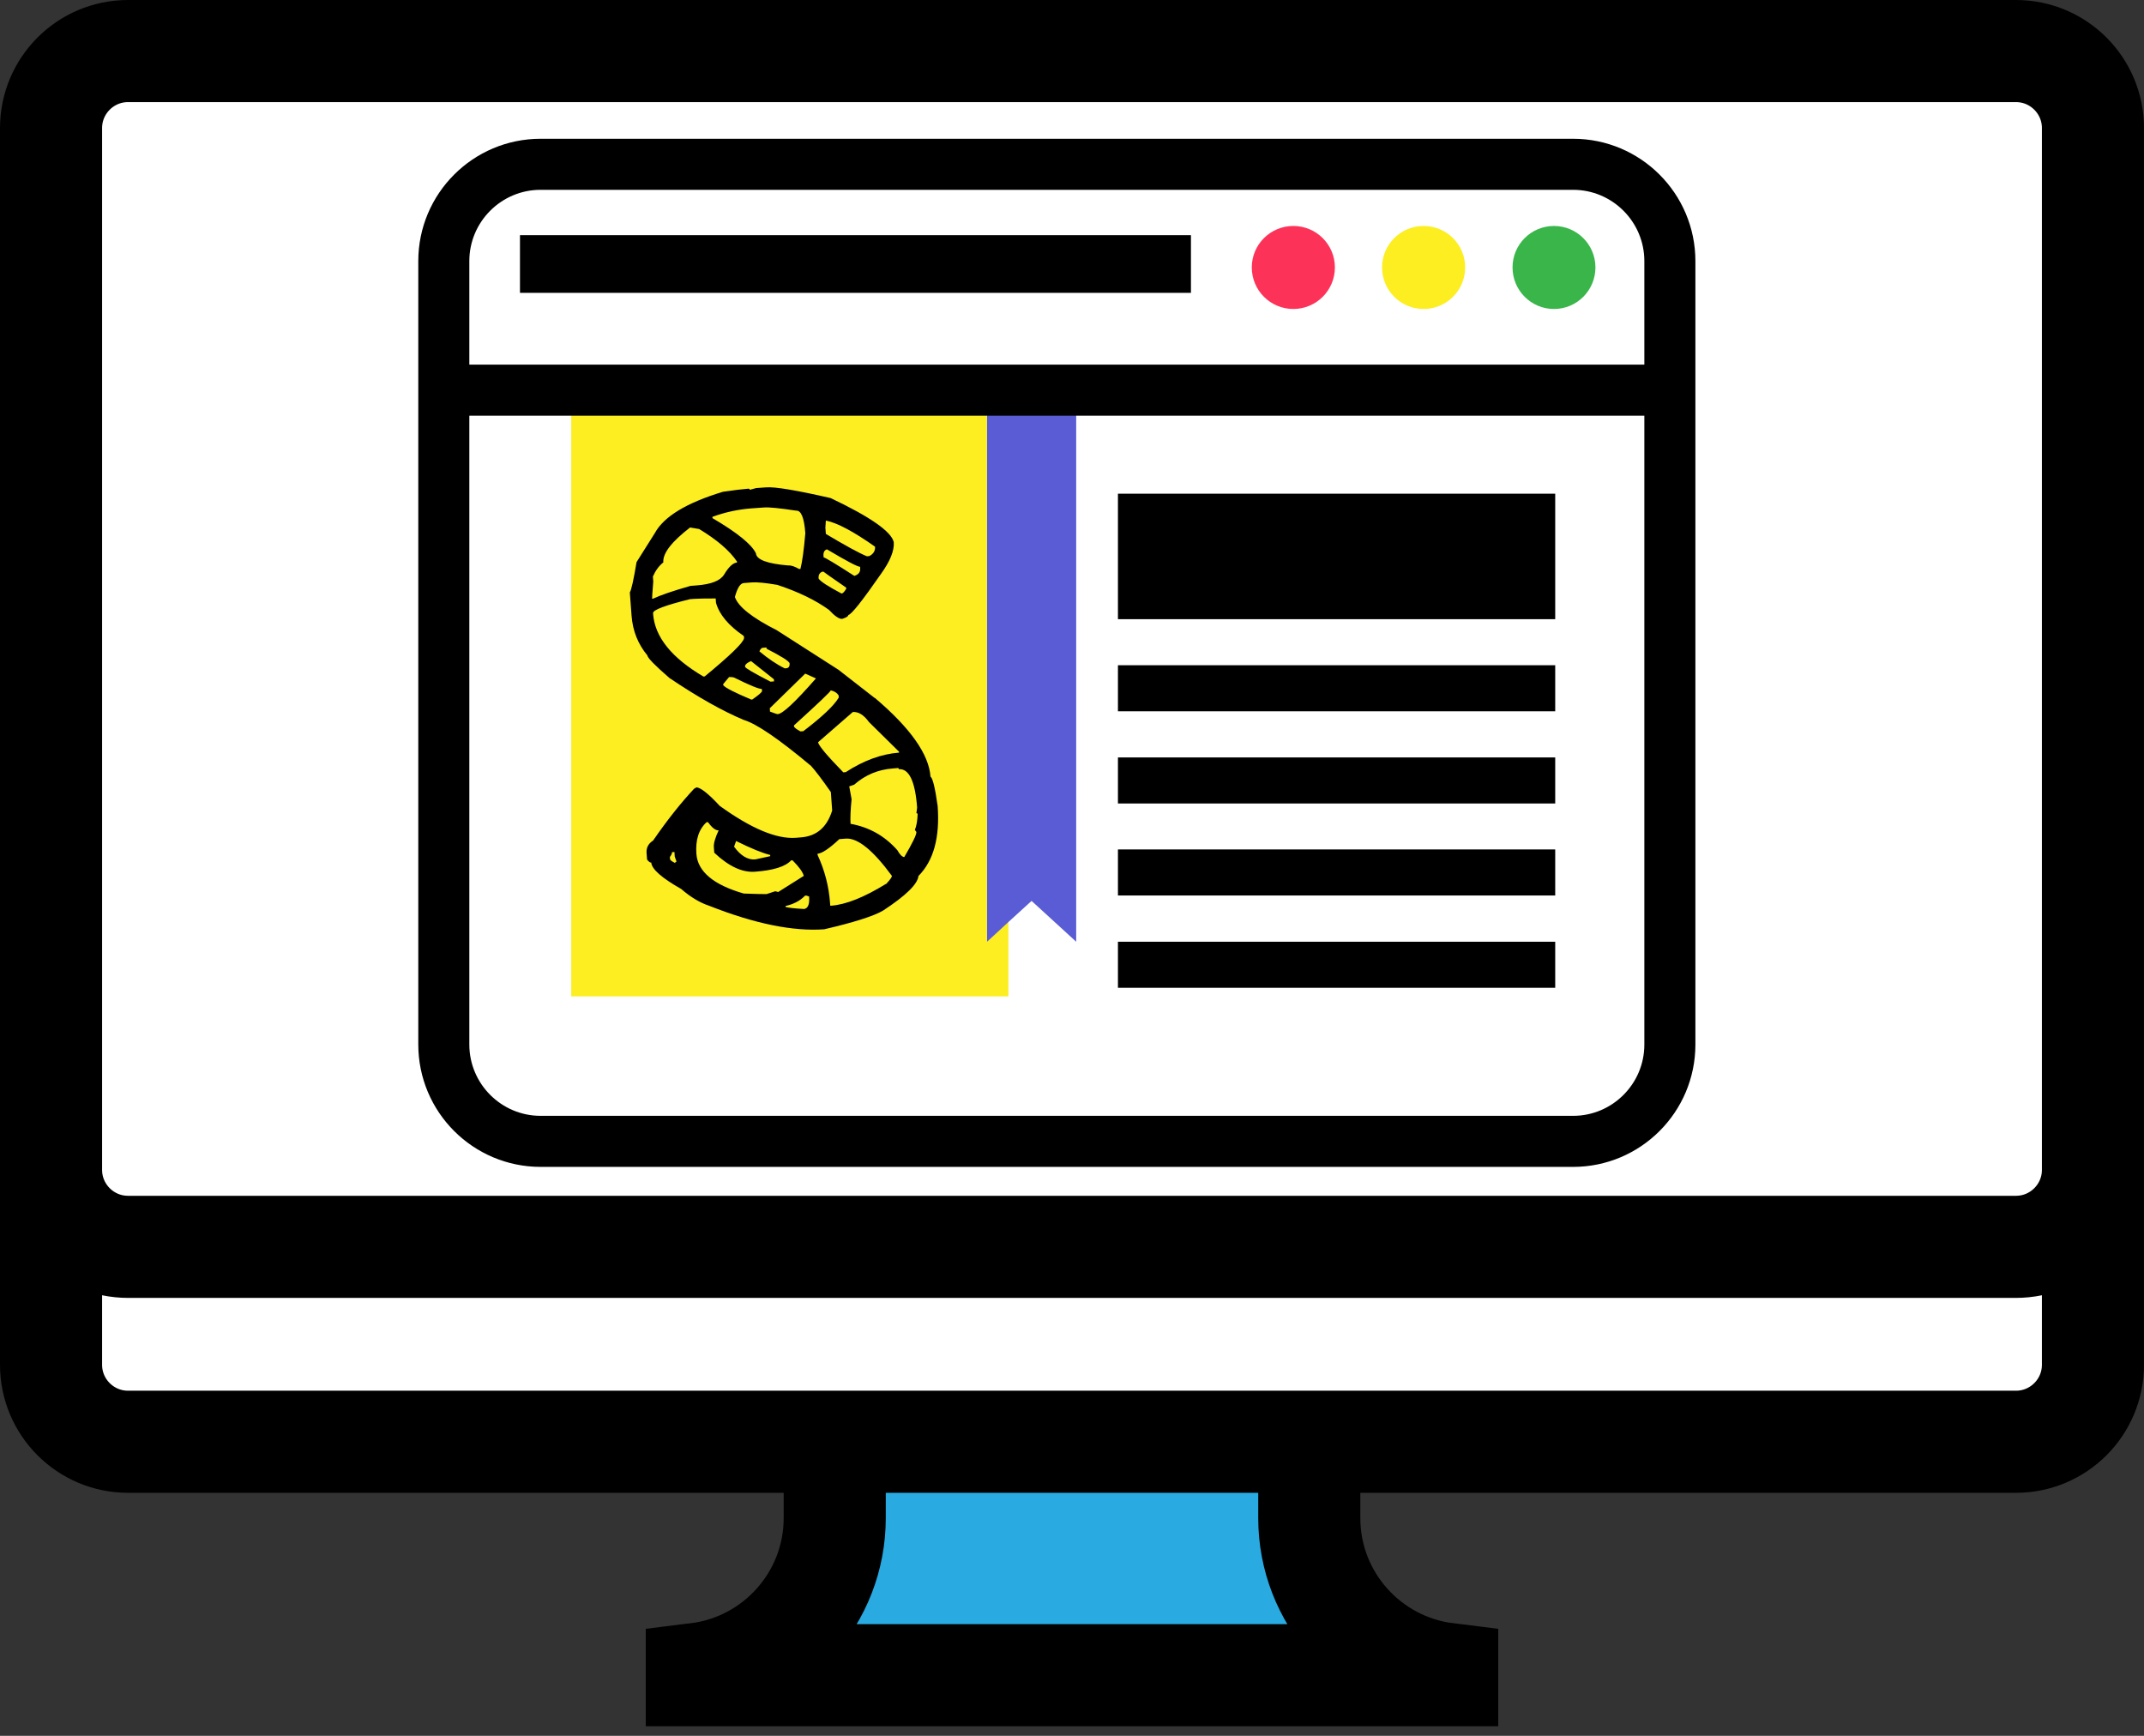
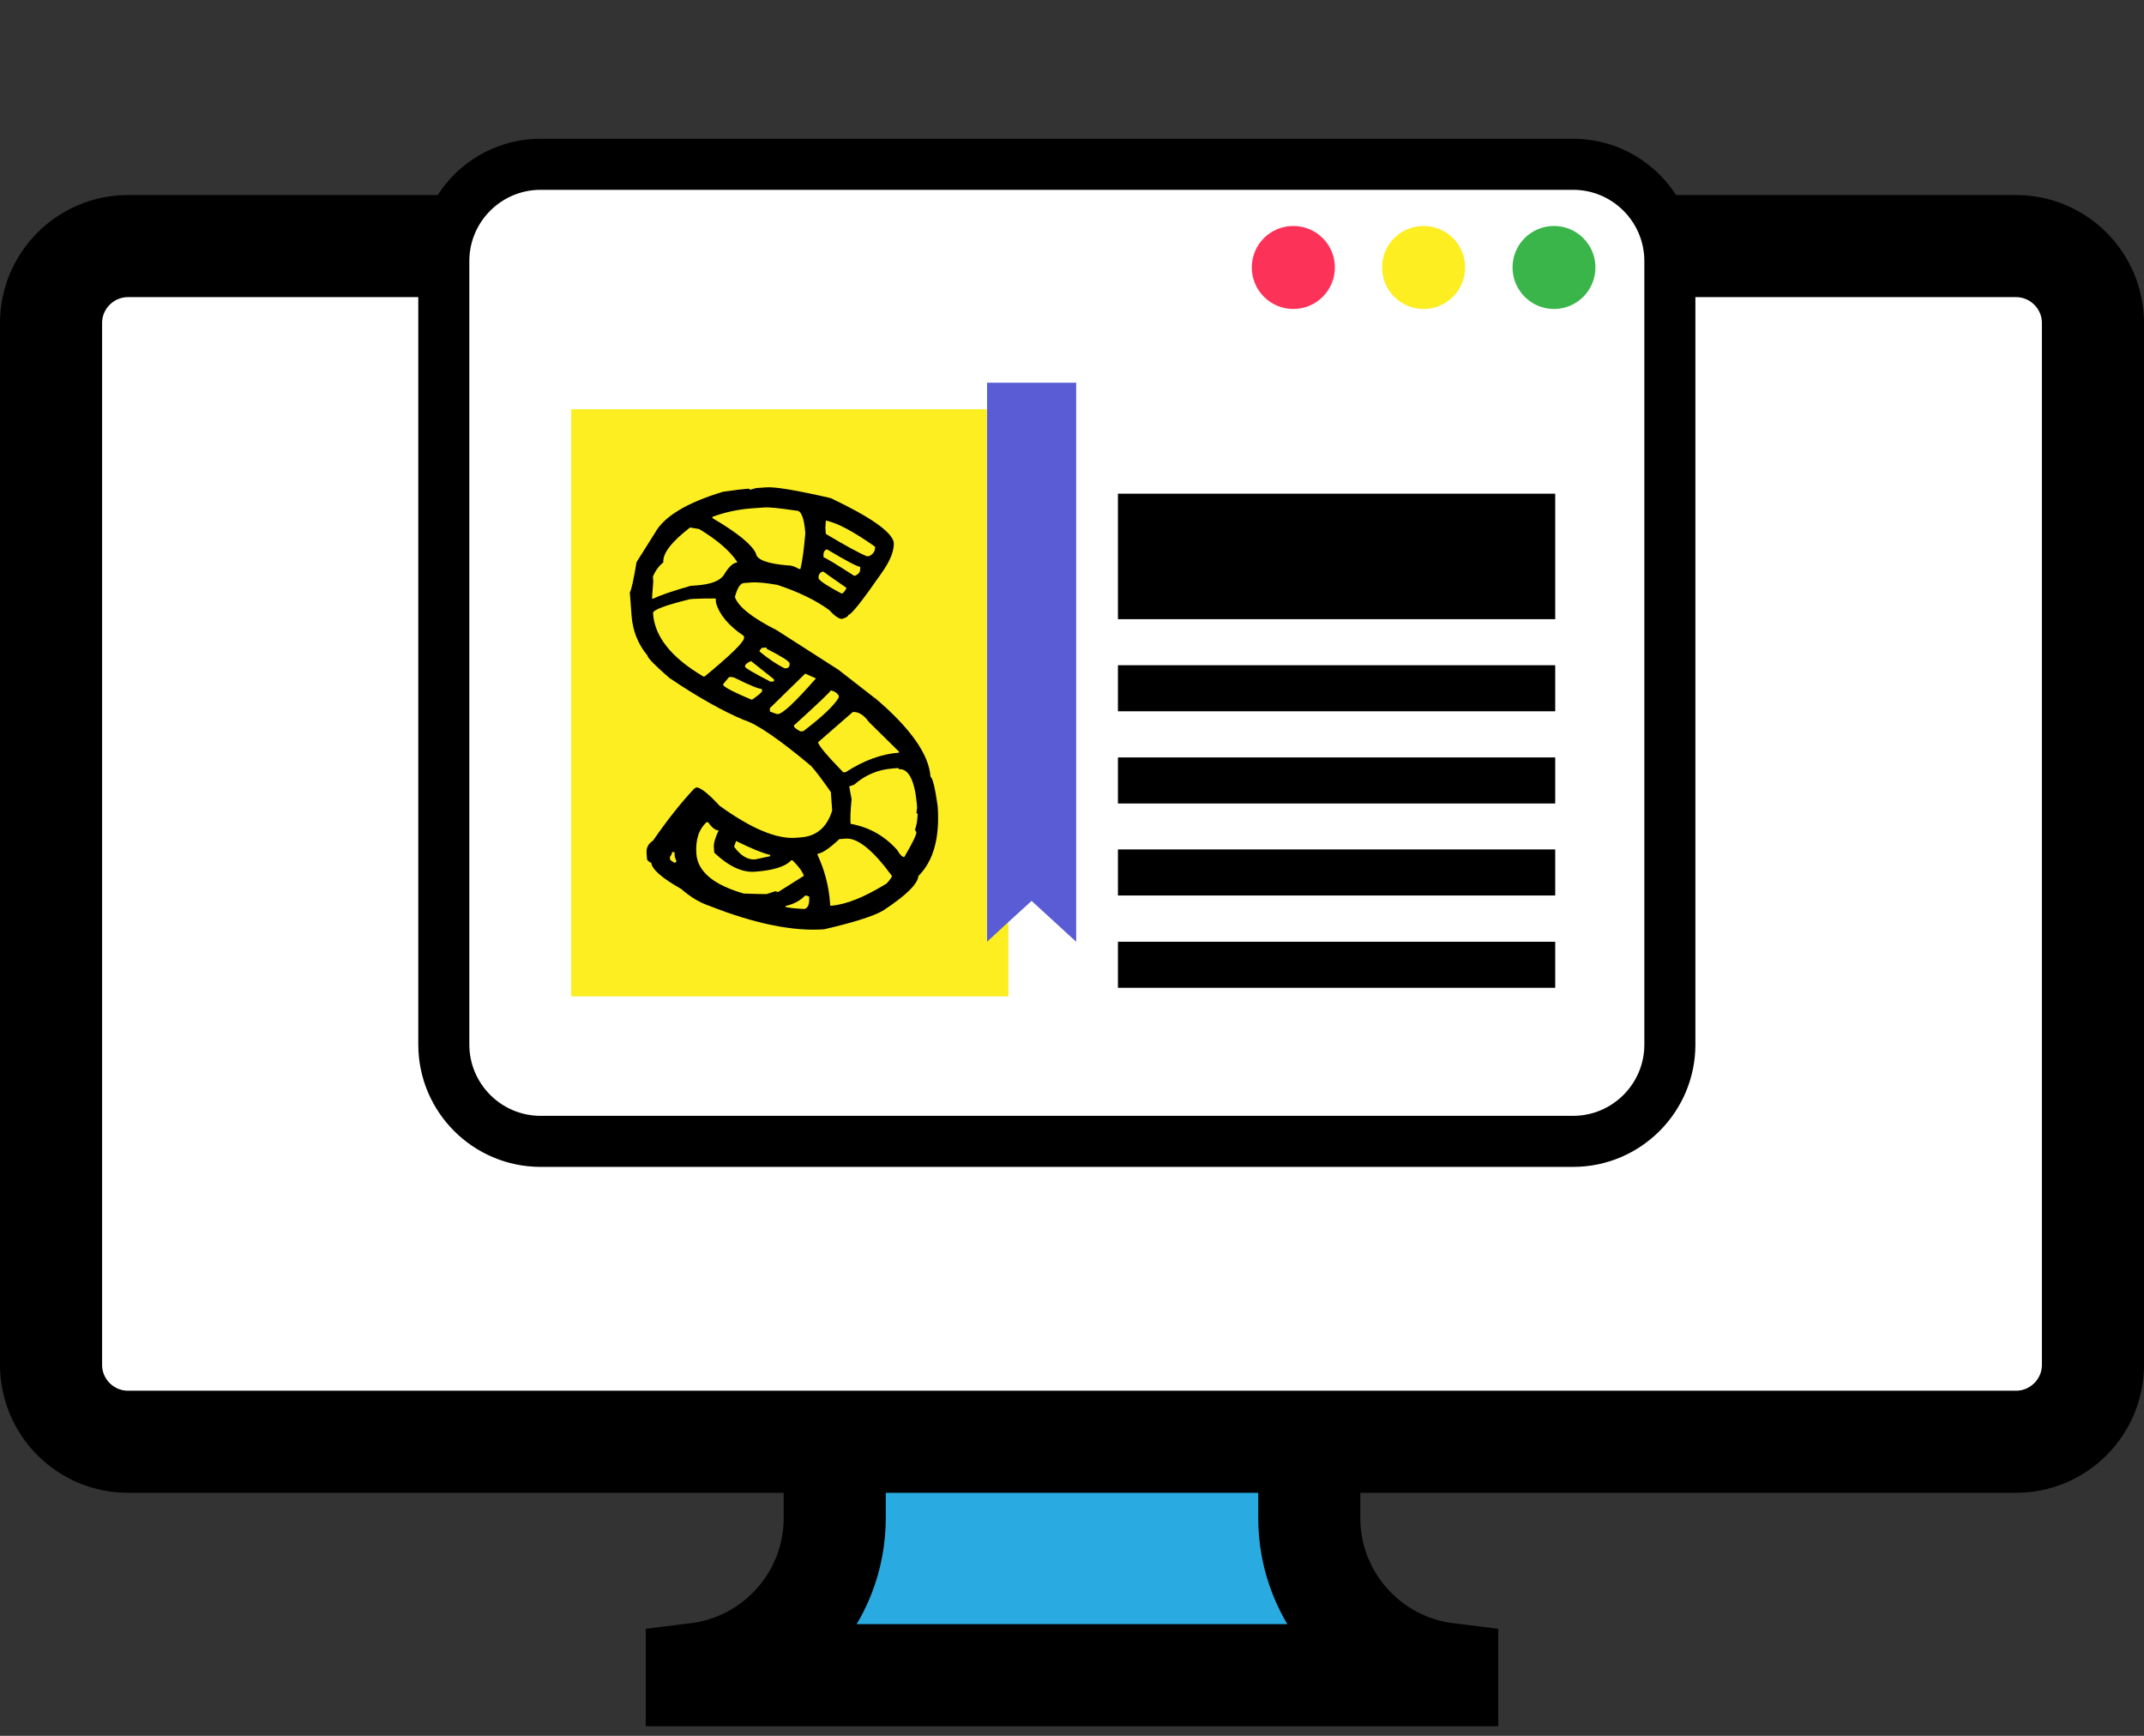
<svg xmlns="http://www.w3.org/2000/svg" width="210" height="170" viewBox="0 0 210 170" fill="none">
  <rect x="0" y="0" width="210" height="170" fill="#333333" stroke="none" />
  <g id="mooc0" clip-path="url(#clip0_5_223)">
    <g id="Layer_2-2">
      <g id="Group">
        <g id="Group_2">
          <path id="Vector" d="M128.24 148.66V134.28H81.76V148.66C81.76 156.53 75.86 163 68.25 163.94V164.06H141.75V163.94C134.14 163 128.24 156.53 128.24 148.66Z" fill="#29ABE2" stroke="black" stroke-width="10" stroke-miterlimit="10" />
          <path id="Vector_2" d="M12.54 24.1H197.46C201.62 24.1 205 27.48 205 31.64V133.66C205 137.82 201.62 141.2 197.46 141.2H12.54C8.38 141.2 5 137.82 5 133.66V31.64C5 27.48 8.38 24.1 12.54 24.1Z" fill="white" stroke="black" stroke-width="10" stroke-miterlimit="10" />
-           <path id="Vector_3" d="M12.54 5H197.46C201.62 5 205 8.38 205 12.54V114.57C205 118.73 201.62 122.11 197.46 122.11H12.54C8.38 122.11 5 118.73 5 114.57V12.54C5 8.38 8.38 5 12.54 5V5Z" fill="white" stroke="black" stroke-width="10" stroke-miterlimit="10" />
        </g>
        <g id="Group_3">
          <g id="Group_4">
-             <path id="Vector_4" d="M120.77 32.35H120.71V32.58H120.77V32.35Z" fill="white" stroke="black" stroke-width="4.86" stroke-miterlimit="10" />
            <path id="Vector_5" d="M52.96 16.09H154.08C159.31 16.09 163.56 20.34 163.56 25.57V102.3C163.56 107.53 159.31 111.78 154.08 111.78H52.96C47.72 111.78 43.47 107.53 43.47 102.29V25.57C43.47 20.34 47.72 16.09 52.95 16.09H52.96Z" fill="white" stroke="black" stroke-width="5" stroke-miterlimit="10" />
            <path id="Vector_6" d="M130.75 26.19C130.75 28.44 128.93 30.26 126.68 30.26C124.43 30.26 122.61 28.44 122.61 26.19C122.61 23.94 124.43 22.13 126.68 22.13C128.93 22.13 130.75 23.95 130.75 26.19Z" fill="#FD3259" />
            <path id="Vector_7" d="M143.51 26.19C143.51 28.44 141.69 30.26 139.44 30.26C137.19 30.26 135.37 28.44 135.37 26.19C135.37 23.94 137.19 22.13 139.44 22.13C141.69 22.13 143.51 23.95 143.51 26.19Z" fill="#FCEE21" />
            <path id="Vector_8" d="M156.27 26.19C156.27 28.44 154.45 30.26 152.21 30.26C149.97 30.26 148.15 28.44 148.15 26.19C148.15 23.94 149.97 22.13 152.21 22.13C154.45 22.13 156.27 23.95 156.27 26.19Z" fill="#39B54A" />
-             <path id="Vector_9" d="M116.65 23.03H50.93V28.68H116.65V23.03Z" fill="black" />
          </g>
          <path id="Vector_10" d="M96.68 40.08H55.95V97.58H98.77V90.18L96.67 92.22V40.08H96.68Z" fill="#FCEE21" />
-           <path id="Vector_11" d="M109.5 60.64H112.13H152.33V48.35H132.64H109.5V60.64Z" fill="black" />
+           <path id="Vector_11" d="M109.5 60.64H152.33V48.35H132.64H109.5V60.64Z" fill="black" />
          <path id="Vector_12" d="M152.33 65.15H109.5V69.66H152.33V65.15Z" fill="black" />
          <path id="Vector_13" d="M152.33 74.18H109.5V78.69H152.33V74.18Z" fill="black" />
          <path id="Vector_14" d="M152.33 83.19H109.5V87.7H152.33V83.19Z" fill="black" />
          <path id="Vector_15" d="M152.33 92.23H109.5V96.74H152.33V92.23Z" fill="black" />
          <path id="Vector_16" d="M96.68 37.48V43.02V92.23L98.77 90.3L101.04 88.23L105.41 92.23V62.62V37.48H96.68Z" fill="#595CD4" />
          <path id="Vector_17" d="M85.69 68.37L82.12 65.59L76.08 61.72C73.67 60.5 72.31 59.42 71.98 58.47C72.22 57.58 72.51 57.12 72.86 57.1L73.63 57.04C74.14 57 74.98 57.08 76.14 57.28C78.2 57.96 79.89 58.78 81.2 59.73C81.76 60.34 82.19 60.63 82.49 60.61C82.9 60.48 83.1 60.35 83.09 60.23C83.39 60.19 84.46 58.84 86.3 56.19C87.19 54.95 87.61 53.91 87.54 53.09C87.3 52.06 85.24 50.62 81.36 48.78C78 48.01 75.9 47.66 75.04 47.73L74.06 47.8L73.44 47.97C73.44 47.89 73.38 47.85 73.29 47.86C72.75 47.9 71.93 48 70.82 48.16C67.25 49.24 65.02 50.59 64.14 52.21L62.35 55.05C62.06 56.79 61.84 57.78 61.69 58.02L61.86 60.29C61.97 61.78 62.49 63.08 63.41 64.19C63.43 64.43 64.15 65.17 65.57 66.4C68.33 68.26 70.76 69.63 72.86 70.51C74.1 70.88 76.3 72.38 79.44 75.01C79.87 75.48 80.52 76.34 81.38 77.57L81.51 79.38C81 81.02 79.98 81.9 78.44 82.01L77.95 82.05C76.07 82.19 73.58 81.15 70.49 78.92C69.4 77.74 68.64 77.14 68.22 77.11L67.98 77.25C66.68 78.64 65.34 80.33 63.97 82.32C63.5 82.62 63.29 83.03 63.33 83.55L63.38 84.18C63.54 84.39 63.67 84.49 63.79 84.48C63.84 85.12 64.81 85.98 66.72 87.06C67.64 87.86 68.56 88.41 69.47 88.71C73.93 90.47 77.68 91.23 80.73 91.01C83.65 90.33 85.57 89.72 86.49 89.18C88.72 87.72 89.88 86.59 89.96 85.79C91.44 84.3 92.07 82.02 91.84 78.93C91.59 77.16 91.36 76.21 91.14 76.06C90.98 73.86 89.16 71.29 85.69 68.35V68.37ZM66.15 84.53C65.81 84.37 65.64 84.24 65.63 84.14L65.61 83.93C65.76 83.74 65.83 83.58 65.82 83.46L66.06 83.44L66.09 83.89L66.27 84.39C66.18 84.39 66.13 84.44 66.14 84.52L66.15 84.53ZM74.73 63.44L75.08 63.41V63.53C76.57 64.29 77.32 64.77 77.34 64.97C77.36 65.27 77.25 65.43 76.99 65.45H76.85C76.07 65.07 75.25 64.51 74.38 63.79C74.48 63.56 74.6 63.44 74.74 63.43L74.73 63.44ZM73.56 64.74L75.8 66.52L75.82 66.73L75.47 66.76C73.82 65.91 72.98 65.42 72.98 65.3V65.21C73.01 65.05 73.21 64.89 73.57 64.74H73.56ZM80.84 51.74L80.89 50.98C82 51.2 83.61 52.06 85.71 53.54C85.74 53.94 85.55 54.25 85.15 54.46L84.91 54.48C84.09 54.14 82.75 53.4 80.89 52.29L80.85 51.75L80.84 51.74ZM80.66 54.46C80.63 54.1 80.74 53.88 81 53.8C82.93 54.95 84.02 55.52 84.25 55.51V55.63C84.29 56.01 84.1 56.27 83.68 56.4C81.79 55.18 80.78 54.58 80.67 54.59V54.47L80.66 54.46ZM80.52 55.99H80.66C80.66 55.99 81.4 56.54 82.88 57.55V57.67C82.7 57.97 82.55 58.12 82.43 58.13C81.09 57.42 80.34 56.93 80.18 56.66C80.15 56.32 80.27 56.1 80.52 56V55.99ZM69.77 50.62C71.02 50.16 72.29 49.89 73.57 49.79L74.83 49.7C75.34 49.66 76.39 49.77 77.98 50.01C78.47 49.97 78.77 50.71 78.88 52.22C78.74 53.85 78.58 55.02 78.4 55.72H78.26C77.84 55.48 77.5 55.36 77.22 55.38C75.15 55.21 74.09 54.81 74.04 54.19C73.62 53.31 72.2 52.16 69.78 50.74V50.62H69.77ZM63.98 56.88L63.95 56.46C64.21 55.87 64.55 55.41 64.97 55.08C64.9 54.19 65.78 53.06 67.59 51.66L68.48 51.81C70.22 52.86 71.46 53.92 72.19 55V55.09C71.8 55.12 71.37 55.52 70.92 56.28C70.54 56.88 69.66 57.22 68.26 57.33L67.63 57.38C65.91 57.87 64.69 58.29 63.97 58.63H63.87C63.87 58.54 63.9 57.96 63.99 56.9L63.98 56.88ZM68.92 66.27C65.79 64.43 64.14 62.39 63.97 60.13V60.04C63.94 59.74 65.15 59.28 67.58 58.68L67.96 58.65C68.4 58.62 69.11 58.61 70.1 58.61L70.13 59.03C70.45 60.18 71.36 61.27 72.86 62.29L72.88 62.5C72.8 62.95 71.51 64.2 69.02 66.25H68.92V66.27ZM74.64 67.68C74.64 67.78 74.33 68.06 73.68 68.51H73.58C71.96 67.83 71.05 67.36 70.84 67.11V66.99L71.41 66.31C71.6 66.3 71.76 66.31 71.91 66.36C73.44 67.12 74.35 67.49 74.62 67.47L74.64 67.68V67.68ZM75.42 69.69L75.4 69.36L78.87 65.97L79.92 66.44C77.91 68.74 76.67 69.9 76.18 69.94C76.11 69.94 75.86 69.86 75.42 69.69ZM78.68 71.61L78.4 71.63C77.98 71.4 77.77 71.23 77.77 71.13V71.04C80.17 68.86 81.38 67.71 81.37 67.61C81.73 67.69 81.98 67.85 82.14 68.1L82.16 68.31C81.68 69.12 80.52 70.21 78.68 71.61V71.61ZM80.13 72.69L83.53 69.73C84.09 69.69 84.61 70.02 85.11 70.71L88.06 73.62V73.71C86.35 73.84 84.6 74.47 82.84 75.62L82.6 75.64C80.98 73.98 80.16 72.99 80.13 72.69V72.69ZM72.11 82.37C73.57 83.09 74.68 83.55 75.44 83.73V83.85L73.96 84.17C73.24 84.22 72.55 83.81 71.9 82.92L72.1 82.36L72.11 82.37ZM75.95 87.28L75.09 87.56H74.99C74.9 87.57 74.18 87.56 72.85 87.51C69.89 86.66 68.34 85.36 68.21 83.63C68.11 82.26 68.44 81.22 69.21 80.52H69.35C69.74 81.07 70.09 81.34 70.39 81.32C70.05 82.05 69.89 82.6 69.92 82.97L69.96 83.51C71.37 84.84 72.7 85.47 73.96 85.37C75.75 85.24 76.93 84.87 77.49 84.26H77.63C78.26 84.89 78.63 85.4 78.73 85.78L76.22 87.36L75.97 87.29L75.95 87.28ZM78.71 89.02C77.79 88.97 77.2 88.9 76.94 88.82V88.73C77.74 88.55 78.38 88.21 78.86 87.71H79L79.25 87.8C79.31 88.59 79.13 88.99 78.71 89.03V89.02ZM86.77 86.57C84.64 87.88 82.86 88.59 81.42 88.7H81.32L81.3 88.41C81.18 86.78 80.77 85.22 80.08 83.73V83.61C80.51 83.58 81.23 83.1 82.21 82.18L82.84 82.13C84 82.04 85.51 83.26 87.36 85.78C87.36 85.9 87.18 86.17 86.79 86.58L86.77 86.57ZM89.88 79.74C89.86 80.37 89.77 80.88 89.61 81.28L89.76 81.48C89.78 81.74 89.38 82.56 88.57 83.94C88.36 83.92 88.13 83.69 87.89 83.26C86.66 81.87 85.14 81.01 83.31 80.68C83.27 80.12 83.31 79.31 83.41 78.27L83.18 77.01C83.18 77.01 83.39 76.95 83.66 76.85C84.74 75.9 85.99 75.37 87.44 75.26L87.93 75.22C88 75.22 88.04 75.25 88.04 75.33C89.04 75.26 89.64 76.51 89.83 79.09L89.76 79.64C89.83 79.64 89.87 79.66 89.87 79.72L89.88 79.74Z" fill="black" />
-           <path id="Vector_18" d="M44.87 38.21H163" stroke="black" stroke-width="5" stroke-miterlimit="10" />
        </g>
      </g>
    </g>
  </g>
  <defs>
    <clipPath id="clip0_5_223">
      <rect width="210" height="169.06" fill="white" />
    </clipPath>
  </defs>
</svg>